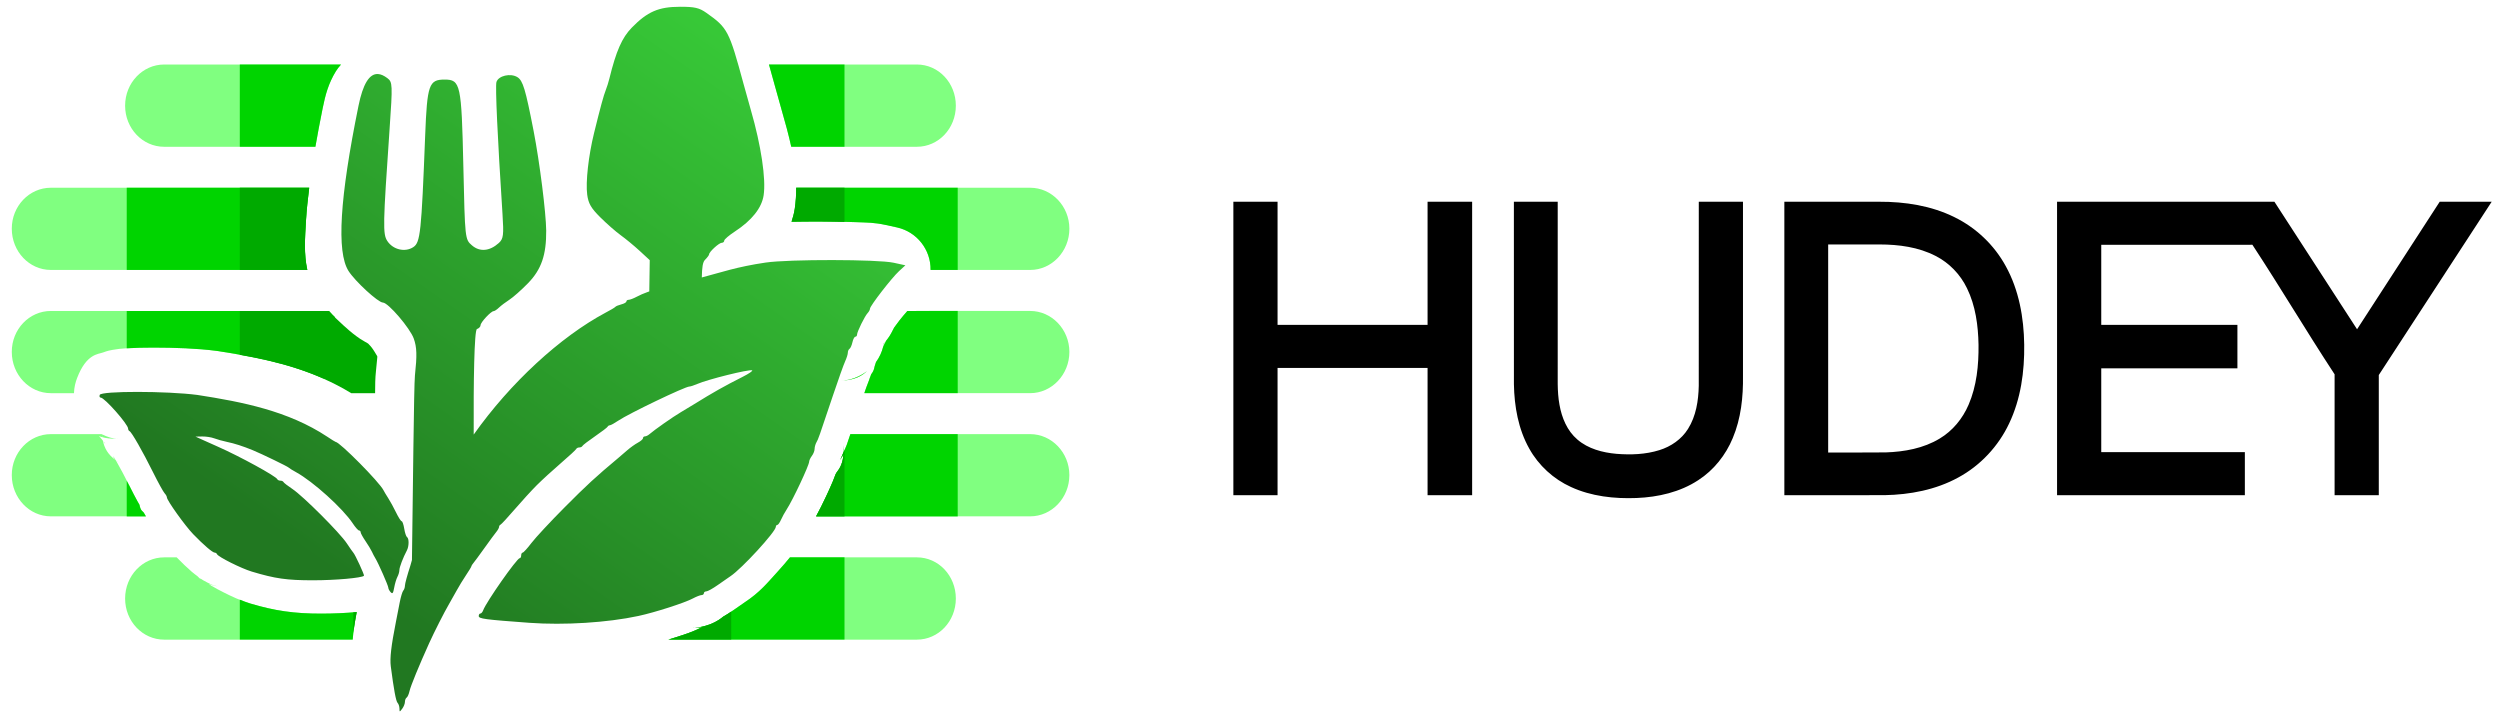
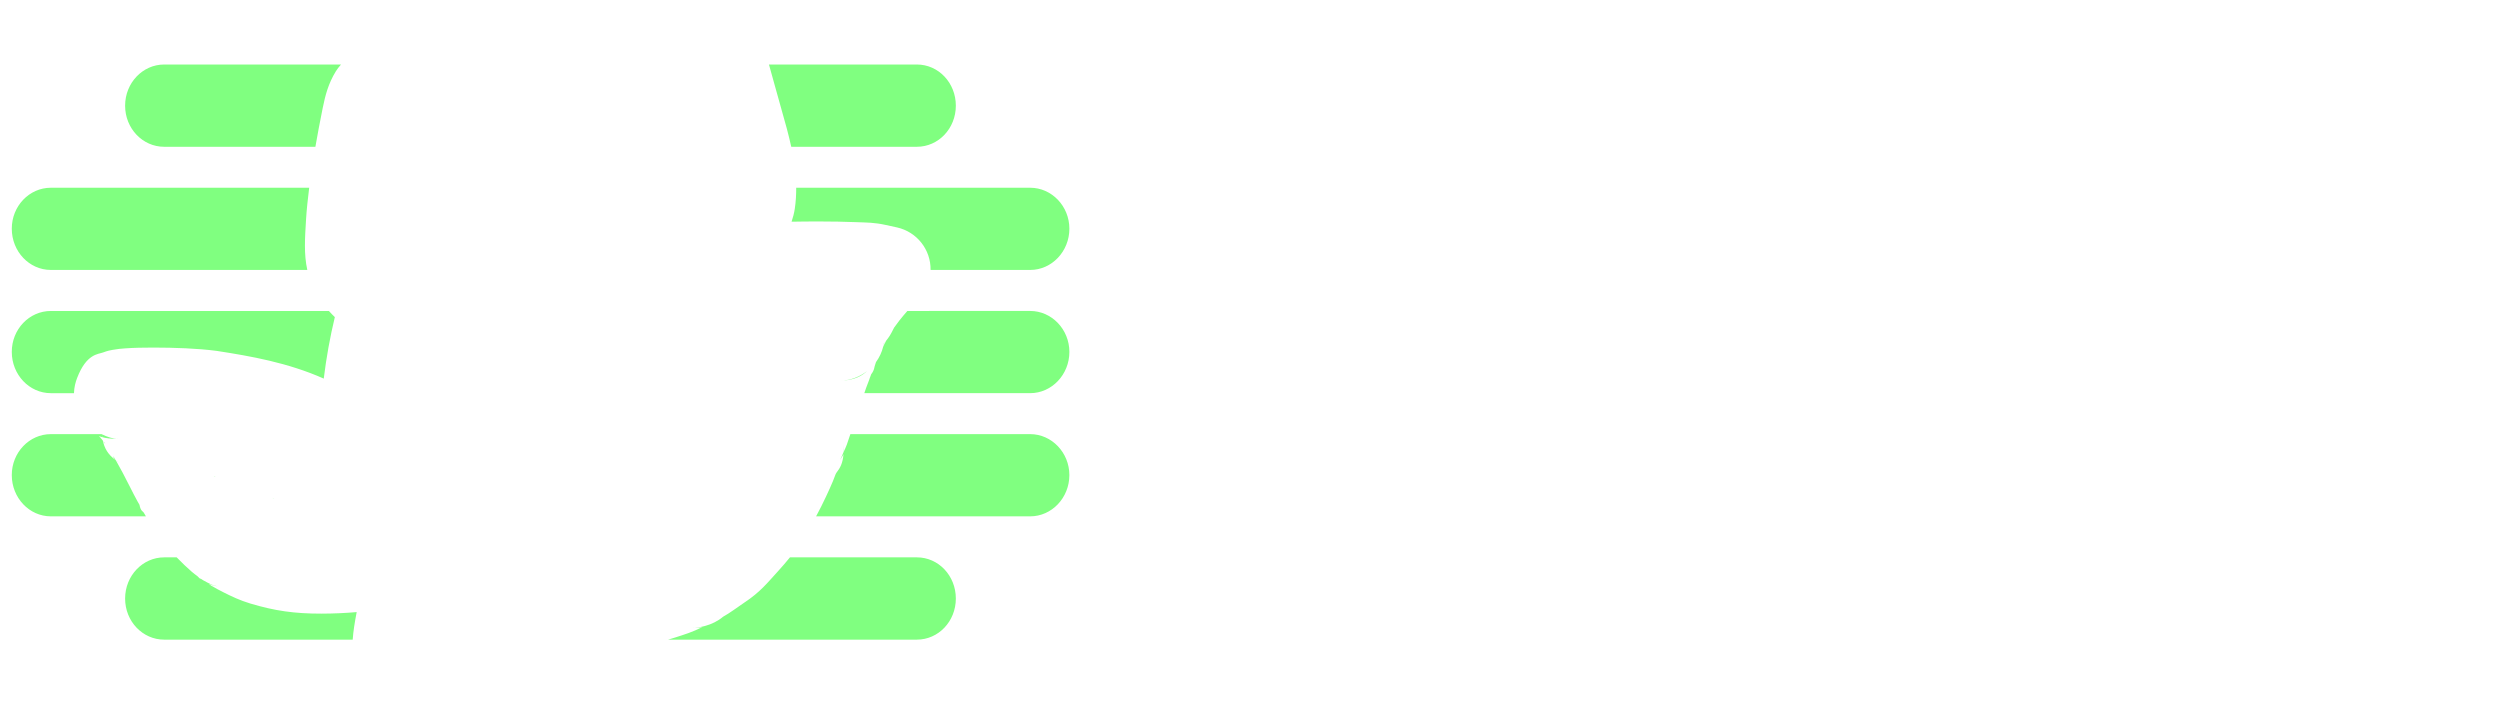
<svg xmlns="http://www.w3.org/2000/svg" xmlns:ns1="http://sodipodi.sourceforge.net/DTD/sodipodi-0.dtd" xmlns:ns2="http://www.inkscape.org/namespaces/inkscape" xmlns:xlink="http://www.w3.org/1999/xlink" version="1.1" id="Слой_1" x="0px" y="0px" height="100" viewBox="0 0 350 1303.846" xml:space="preserve" width="350" ns1:docname="sp.svg" ns2:version="1.4.2 (2aeb623e1d, 2025-05-12)" class="">
  <ns1:namedview id="namedview17" pagecolor="#505050" bordercolor="#eeeeee" borderopacity="1" ns2:pageshadow="0" ns2:pageopacity="0" ns2:pagecheckerboard="0" showgrid="false" ns2:zoom="1.5414928" ns2:cx="213.75384" ns2:cy="117.09429" ns2:window-width="1854" ns2:window-height="1011" ns2:window-x="66" ns2:window-y="32" ns2:window-maximized="1" ns2:current-layer="g124" ns2:showpageshadow="2" ns2:deskcolor="#d1d1d1" />
  <defs id="defs129">
    <linearGradient id="linearGradient6839">
      <stop style="stop-color:#000000;stop-opacity:1;" offset="0" id="stop6835" />
      <stop style="stop-color:#440055;stop-opacity:1" offset="1" id="stop6837" />
    </linearGradient>
    <linearGradient id="linearGradient1778">
      <stop style="stop-color:#000000;stop-opacity:1;" offset="0" id="stop1774" />
      <stop style="stop-color:#0000ff;stop-opacity:1" offset="1" id="stop1776" />
    </linearGradient>
    <linearGradient xlink:href="#linearGradient1778" id="linearGradient1780" x1="100.283" y1="247.418" x2="835.44" y2="98.394" gradientUnits="userSpaceOnUse" />
    <linearGradient xlink:href="#linearGradient6839" id="linearGradient6841" x1="262.262" y1="55.66" x2="52.606" y2="56.614" gradientUnits="userSpaceOnUse" />
    <linearGradient ns2:collect="always" xlink:href="#linearGradient468" id="linearGradient470" x1="34.134" y1="69.498" x2="72.945" y2="14.127" gradientUnits="userSpaceOnUse" gradientTransform="matrix(4.359,0,0,4.359,-71.439,-38.223)" />
    <linearGradient ns2:collect="always" id="linearGradient468">
      <stop style="stop-color:#217821;stop-opacity:1;" offset="0" id="stop464" />
      <stop style="stop-color:#37c837;stop-opacity:1" offset="1" id="stop466" />
    </linearGradient>
  </defs>
  <style type="text/css" id="style86">
	.st0{fill:none;}
	.st1{fill:#FFFFFF;}
</style>
  <g id="g124" transform="matrix(4.099,0,0,4.099,-1876.252,-83.375)">
    <g id="g114" style="fill:url(#linearGradient1780);fill-opacity:1">
		
		
		
		
		
		
		
		
	</g>
    <g aria-label="AMY" id="text1464" style="font-size:579.076px;line-height:1.25;font-family:C059;-inkscape-font-specification:C059;letter-spacing:0px;word-spacing:0px;stroke-width:14.477" />
    <path id="path1" style="fill:#80ff80;stroke-width:0.299" d="m 16.887,49.069 c -9.601,0 -17.4,8.198 -17.4,18.332 0,10.165 7.799,18.307 17.4,18.307 h 67.338 c 0.947,-5.412 1.992,-11.049 3.236,-17.164 1.182,-5.807 2.477,-10.893 5.889,-16.48 0.589,-0.964 1.391,-1.978 2.286,-2.994 z m 269.321,0 c 0.776,2.788 1.495,5.296 2.466,8.877 0.84,3.098 2.27,8.21 3.075,11.001 v 0.006 c 1.712,5.93 3.227,11.441 4.386,16.754 h 55.927 c 9.658,0 17.369,-8.173 17.369,-18.307 0,-10.134 -7.682,-18.332 -17.369,-18.332 z M -33.585,103.945 c -9.63,0 -17.422,8.205 -17.394,18.245 0,10.134 7.764,18.363 17.394,18.363 H 80.622 c -1.559,-7.034 -1.066,-14.142 -0.559,-22.5 0.262,-4.323 0.773,-9.105 1.398,-14.107 z m 331.926,0 c 0.01,3.096 -0.159,6.201 -0.634,9.361 v 0.006 c -0.305,2.03 -0.822,3.925 -1.429,5.759 3.867,-0.058 7.695,-0.118 11.89,-0.112 5.976,0.009 11.839,0.105 16.853,0.311 5.014,0.205 7.962,0.103 13.287,1.273 l 4.976,1.087 c 8.814,1.993 15.027,9.886 14.896,18.922 h 44.354 c 9.601,0 17.456,-8.229 17.456,-18.363 0,-10.04 -7.855,-18.245 -17.456,-18.245 z m -331.926,54.877 c -9.63,0 -17.422,8.173 -17.394,18.245 0,10.102 7.764,18.363 17.394,18.363 h 10.3 c 0.078,-2.638 0.677,-4.887 1.41,-6.796 4.154,-10.82 9.409,-10.526 11.498,-11.318 2.09,-0.792 3.224,-0.976 4.292,-1.174 2.136,-0.396 3.767,-0.532 5.616,-0.665 3.698,-0.266 7.939,-0.358 12.592,-0.354 9.306,0.007 19.656,0.374 27.886,1.447 0.149,0.019 0.298,0.04 0.447,0.062 14.973,2.315 31.469,5.2 47.491,12.306 1.136,-9.288 2.773,-18.405 4.932,-27.376 -0.877,-0.859 -1.782,-1.759 -2.646,-2.74 z m 381.429,0 c -1.117,1.283 -2.506,2.885 -3.591,4.286 -0.95,1.228 -1.678,2.241 -2.305,3.118 -0.427,0.911 -0.886,1.729 -1.273,2.454 -0.882,1.65 -1.897,2.99 -3.212,4.466 0.003,-0.013 -0.003,-0.048 0,-0.062 -0.005,0.03 -0.014,0.057 -0.019,0.087 -0.179,0.201 -0.239,0.395 -0.435,0.603 0.691,-0.731 0.162,-0.197 0.41,-0.497 -0.063,0.38 -0.188,0.754 -0.273,1.131 0.101,-0.204 0.192,-0.572 0.311,-1.174 0.511,-0.632 1.081,-1.375 0.957,-1.162 -0.182,0.313 -0.551,0.999 -0.87,1.646 -0.232,0.47 -0.364,0.78 -0.491,1.068 -0.583,2.345 -1.604,4.622 -3.174,6.79 -0.133,0.334 -0.175,0.649 -0.329,1 -0.507,1.149 -0.247,2.43 -1.826,4.454 -0.279,0.728 -0.495,1.443 -0.857,2.224 v 0.006 c 0.789,-1.701 -0.44,1.166 -1.311,3.603 -0.257,0.719 -0.6,1.743 -0.888,2.566 h 73.867 c 9.601,0 17.456,-8.26 17.456,-18.363 0,-10.04 -7.855,-18.245 -17.456,-18.245 z m -17.959,26.786 c -3.145,2.394 -7.287,4.23 -12.002,4.23 6.43,0 9.935,-2.33 12.002,-4.23 z m -363.471,28.06 c -9.63,0 -17.422,8.236 -17.394,18.245 0,10.102 7.764,18.369 17.394,18.369 H 8.749 c -0.282,-0.482 -0.546,-0.885 -0.863,-1.503 -0.438,-0.854 -1.432,-0.632 -2.006,-3.646 -0.292,-0.507 -0.585,-0.997 -0.888,-1.547 -1.055,-1.916 -2.234,-4.179 -3.423,-6.572 -2.066,-4.159 -4.238,-8.215 -5.833,-11.008 -0.199,-0.348 -0.249,-0.421 -0.429,-0.727 0.421,0.372 1.052,0.806 2,1.342 -0.763,-0.441 -1.381,-0.903 -2.013,-1.36 -0.45,-0.765 -0.872,-1.466 -1.093,-1.814 0.093,0.286 -0.037,0.798 1.006,1.758 -3.448,-2.523 -4.955,-5.366 -5.64,-8.666 -0.396,-0.481 -0.629,-0.8 -1.075,-1.305 -0.272,-0.308 -0.424,-0.439 -0.696,-0.733 0.333,0.181 0.901,0.332 1.435,0.491 -0.049,-0.385 -0.043,-0.836 -0.075,-1.236 0.049,0.441 0.086,0.915 0.149,1.261 1.459,0.419 3.454,0.758 7.069,0.758 -2.349,0 -4.815,-0.86 -7.218,-2.025 v -0.006 c -0.043,-0.021 -0.081,-0.053 -0.124,-0.074 z m 356.047,0 c -0.387,1.135 -1.287,3.846 -1.572,4.653 -0.468,1.327 -0.854,1.974 -1.367,3.143 0.069,-0.617 0.112,-1.1 0.112,-2.938 0,1.277 -0.106,2.08 -0.168,3.063 -0.586,1.327 -1.285,3.113 -1.572,3.615 0.916,-1.599 1.316,-2.044 1.522,-2.64 -0.37,4.104 -1.416,6.05 -3.212,8.374 -0.102,0.145 -0.227,0.338 -0.304,0.559 -0.397,1.13 -0.779,2.093 -1.211,3.131 -0.865,2.075 -1.896,4.358 -3.013,6.734 -1.488,3.163 -2.907,6.039 -4.479,8.92 h 95.336 c 9.601,0 17.456,-8.235 17.456,-18.369 0,-10.009 -7.855,-18.245 -17.456,-18.245 z m -332.665,3.156 c 0.368,0.817 0.648,0.935 0.895,1.093 -0.205,-0.27 -0.583,-0.71 -0.895,-1.093 z m 49.771,15.518 -0.528,0.012 c 0.181,0.106 0.286,0.116 0.683,0.031 -0.054,-0.018 -0.101,-0.025 -0.155,-0.043 z m 25.457,9.672 c 0.485,0.339 0.712,0.42 0.851,0.435 -0.13,-0.091 -0.289,-0.166 -0.404,-0.211 -0.112,-0.057 -0.323,-0.161 -0.447,-0.224 z m -48.137,26.531 c -9.601,0 -17.4,8.204 -17.4,18.338 0,10.165 7.799,18.307 17.4,18.307 h 83.949 c 0.264,-3.79 0.902,-7.71 1.777,-12.275 -4.758,0.423 -10.319,0.687 -15.772,0.69 h -0.006 c -11.945,0.004 -20.719,-1.235 -31.613,-4.51 -4.702,-1.414 -8.233,-3.134 -11.983,-5.013 -1.875,-0.94 -3.616,-1.862 -5.386,-2.938 -0.341,-0.208 -0.786,-0.546 -1.143,-0.776 1.151,0.466 2.434,0.86 3.87,1.062 -2.386,-0.462 -3.557,-1.232 -4.541,-1.715 -1.454,-0.713 -2.301,-1.277 -3.063,-1.795 -0.08,-0.055 -0.115,-0.095 -0.193,-0.149 0.173,0.172 0.336,0.363 0.516,0.522 -0.478,-0.22 -0.924,-0.604 -1.572,-1.342 -0.856,-0.644 -1.733,-1.289 -2.497,-1.944 -2.158,-1.851 -4.402,-4.024 -6.777,-6.46 z m 278.67,0 c -1.653,2.023 -3.384,4.067 -5.33,6.187 -4.708,5.129 -7.808,9.207 -14.996,13.958 l -0.006,0.006 c -0.12,0.079 -2.857,1.962 -4.889,3.398 h -0.006 c -1.527,1.079 -2.98,2.002 -4.541,2.882 -2.373,2.005 -5.157,3.314 -7.97,4.094 -0.006,-0.009 -0.039,-0.034 -0.031,-0.037 0.135,-0.053 -0.14,0.065 -0.193,0.093 -0.009,0.005 -0.016,0.008 -0.025,0.012 -1.765,0.466 -3.534,0.77 -5.218,0.77 2.86,0 3.521,-0.168 4.218,-0.323 -4.46,2.25 -7.827,3.265 -12.381,4.727 -0.957,0.308 -1.932,0.578 -2.901,0.876 H 352.062 c 9.658,0 17.369,-8.173 17.369,-18.307 0,-10.134 -7.682,-18.338 -17.369,-18.338 z" ns1:nodetypes="ssscsscscccccssscscscscsccccsscccssscscsccsssccccccscscscccccccssccscccscsssccccscscscscsccccccsccccccccscsccccccssscsssccccccccccccsssccsscssccsscccscscsccccccsscccscsssc" />
-     <path id="rect1" style="fill:#00d400;fill-opacity:1;stroke-width:0.299" d="m 50.562,49.069 v 36.607 h 33.669 c 0.946,-5.403 1.988,-11.03 3.23,-17.133 1.182,-5.807 2.477,-10.893 5.889,-16.48 0.589,-0.964 1.391,-1.978 2.286,-2.994 z m 235.646,0 c 0.776,2.788 1.495,5.296 2.466,8.877 0.84,3.098 2.27,8.21 3.075,11.001 v 0.006 c 1.709,5.919 3.222,11.419 4.379,16.723 h 23.717 V 49.069 Z M 0.208,103.945 v 36.607 H 80.622 c -1.559,-7.034 -1.066,-14.142 -0.559,-22.5 0.262,-4.323 0.773,-9.105 1.398,-14.107 z m 298.133,0 c 0.01,3.096 -0.159,6.201 -0.634,9.361 v 0.006 c -0.305,2.03 -0.822,3.925 -1.429,5.759 3.867,-0.058 7.695,-0.118 11.89,-0.112 5.976,0.009 11.839,0.105 16.853,0.311 5.014,0.205 7.962,0.103 13.287,1.273 l 4.976,1.087 c 8.814,1.993 15.027,9.886 14.896,18.922 h 12.082 V 103.945 Z M 0.208,158.822 v 16.636 c 3.554,-0.234 7.512,-0.339 11.915,-0.335 9.306,0.007 19.656,0.374 27.886,1.447 0.149,0.019 0.298,0.04 0.447,0.062 14.973,2.315 31.469,5.2 47.491,12.306 1.136,-9.288 2.773,-18.405 4.932,-27.376 -0.877,-0.859 -1.782,-1.759 -2.646,-2.74 z m 347.636,0 c -1.117,1.283 -2.506,2.885 -3.591,4.286 -0.95,1.228 -1.678,2.241 -2.305,3.118 -0.427,0.911 -0.886,1.729 -1.273,2.454 -0.882,1.65 -1.897,2.99 -3.212,4.466 0.003,-0.013 -0.003,-0.048 0,-0.062 -0.005,0.03 -0.014,0.057 -0.019,0.087 -0.179,0.201 -0.239,0.395 -0.435,0.603 0.691,-0.731 0.162,-0.197 0.41,-0.497 -0.063,0.38 -0.188,0.754 -0.273,1.131 0.101,-0.204 0.192,-0.572 0.311,-1.174 0.511,-0.632 1.081,-1.375 0.957,-1.162 -0.182,0.313 -0.551,0.999 -0.87,1.646 -0.232,0.47 -0.364,0.78 -0.491,1.068 -0.583,2.345 -1.604,4.622 -3.174,6.79 -0.133,0.334 -0.175,0.649 -0.329,1 -0.507,1.149 -0.247,2.43 -1.826,4.454 -0.279,0.728 -0.495,1.443 -0.857,2.224 v 0.006 c 0.789,-1.701 -0.44,1.166 -1.311,3.603 -0.257,0.719 -0.6,1.743 -0.888,2.566 h 41.596 v -36.607 z m -17.959,26.786 c -3.145,2.394 -7.287,4.23 -12.002,4.23 6.43,0 9.935,-2.33 12.002,-4.23 z m -7.423,28.06 c -0.387,1.135 -1.287,3.846 -1.572,4.653 -0.468,1.327 -0.854,1.974 -1.367,3.143 0.069,-0.617 0.112,-1.1 0.112,-2.938 0,1.277 -0.106,2.08 -0.168,3.063 -0.586,1.327 -1.285,3.113 -1.572,3.615 0.916,-1.599 1.316,-2.044 1.522,-2.64 -0.37,4.104 -1.416,6.05 -3.212,8.374 -0.102,0.145 -0.227,0.338 -0.304,0.559 -0.397,1.13 -0.779,2.093 -1.211,3.131 -0.865,2.075 -1.896,4.358 -3.013,6.734 -1.492,3.173 -2.92,6.055 -4.497,8.945 h 63.083 v -36.638 z m -282.895,18.673 -0.528,0.012 c 0.181,0.106 0.286,0.116 0.683,0.031 -0.054,-0.018 -0.101,-0.025 -0.155,-0.043 z m -39.359,2.106 v 15.859 H 8.768 c -0.287,-0.489 -0.559,-0.899 -0.882,-1.528 -0.438,-0.854 -1.432,-0.632 -2.006,-3.646 -0.292,-0.507 -0.585,-0.997 -0.888,-1.547 -1.055,-1.916 -2.234,-4.179 -3.423,-6.572 -0.482,-0.969 -0.876,-1.622 -1.36,-2.566 z m 64.816,7.566 c 0.485,0.339 0.712,0.42 0.851,0.435 -0.13,-0.091 -0.289,-0.166 -0.404,-0.211 -0.112,-0.057 -0.323,-0.161 -0.447,-0.224 z m 230.534,26.531 c -1.653,2.023 -3.384,4.067 -5.33,6.187 -4.708,5.129 -7.808,9.207 -14.996,13.958 l -0.006,0.006 c -0.12,0.079 -2.857,1.962 -4.889,3.398 h -0.006 c -1.527,1.079 -2.98,2.002 -4.541,2.882 -2.373,2.005 -5.157,3.314 -7.97,4.094 -0.006,-0.009 -0.039,-0.034 -0.031,-0.037 0.135,-0.053 -0.14,0.065 -0.193,0.093 -0.009,0.005 -0.016,0.008 -0.025,0.012 -1.765,0.466 -3.534,0.77 -5.218,0.77 2.86,0 3.521,-0.168 4.218,-0.323 -4.46,2.25 -7.827,3.265 -12.381,4.727 -0.916,0.294 -1.85,0.553 -2.777,0.839 h 78.433 v -36.607 z m -244.995,18.841 v 17.766 h 50.274 c 0.266,-3.779 0.904,-7.688 1.777,-12.238 -4.758,0.423 -10.319,0.687 -15.772,0.69 h -0.006 c -11.945,0.004 -20.719,-1.235 -31.613,-4.51 -1.725,-0.519 -3.18,-1.114 -4.659,-1.708 z" ns1:nodetypes="cccsscccccccccccccsccccccssccccccccccccccccscscccccccssccscccsccccccccsccccccssscccccccccccscssccccccsccccccsscccsccccccccsscc" />
-     <path id="rect2" style="fill:#00aa00;fill-opacity:1;stroke-width:0.299" d="m 50.562,103.945 v 36.607 H 80.622 c -1.559,-7.034 -1.066,-14.142 -0.559,-22.5 0.262,-4.323 0.773,-9.105 1.398,-14.107 z m 247.778,0 c 0.01,3.096 -0.159,6.201 -0.634,9.361 v 0.006 c -0.305,2.03 -0.822,3.925 -1.429,5.759 3.867,-0.058 7.695,-0.118 11.89,-0.112 4.141,0.006 7.891,0.12 11.679,0.217 V 103.945 Z M 50.562,158.822 v 19.537 c 16.151,2.842 33.37,7.165 49.628,17.071 h 10.623 c 0.045,-4.015 -0.003,-6.285 0.422,-10.237 0.748,-6.952 0.588,-6.133 0.435,-6.392 -0.644,-1.062 -1.745,-2.991 -2.764,-4.181 -0.523,-0.611 -0.781,-0.845 -1.211,-1.292 -0.422,-0.279 -1.009,-0.591 -1.391,-0.801 -1.634,-0.897 -2.71,-1.656 -3.771,-2.435 -2.121,-1.558 -3.997,-3.177 -5.914,-4.939 -2.243,-2.062 -4.315,-3.98 -6.386,-6.33 z m 269.284,30.83 c -0.651,0.072 -1.287,0.186 -1.963,0.186 0.734,0 1.303,-0.123 1.963,-0.18 z m -0.211,28.873 c 0,1.277 -0.106,2.08 -0.168,3.063 -0.586,1.327 -1.285,3.113 -1.572,3.615 0.916,-1.599 1.316,-2.044 1.522,-2.64 -0.37,4.104 -1.416,6.05 -3.212,8.374 -0.102,0.145 -0.227,0.338 -0.304,0.559 -0.397,1.13 -0.779,2.093 -1.211,3.131 -0.865,2.075 -1.896,4.358 -3.013,6.734 -1.492,3.173 -2.92,6.055 -4.497,8.945 h 12.666 v -29.588 c -0.11,0.234 -0.201,0.468 -0.323,0.745 0.069,-0.617 0.112,-1.1 0.112,-2.938 z M 65.024,242.013 c 0.485,0.339 0.712,0.42 0.851,0.435 -0.13,-0.091 -0.289,-0.166 -0.404,-0.211 -0.112,-0.057 -0.323,-0.161 -0.447,-0.224 z m 204.381,50.671 c -1.197,0.812 -2.373,1.591 -3.615,2.292 -2.373,2.005 -5.157,3.314 -7.97,4.094 -0.006,-0.009 -0.039,-0.034 -0.031,-0.037 0.135,-0.053 -0.14,0.065 -0.193,0.093 -0.009,0.005 -0.016,0.008 -0.025,0.012 -1.765,0.466 -3.534,0.77 -5.218,0.77 2.86,0 3.521,-0.168 4.218,-0.323 -4.46,2.25 -7.827,3.265 -12.381,4.727 -0.916,0.294 -1.85,0.553 -2.777,0.839 h 15.108 12.884 z m -166.792,0.23 c -0.467,0.042 -1.016,0.061 -1.497,0.099 v 9.156 c 0.347,-2.883 0.85,-5.878 1.497,-9.256 z" ns1:nodetypes="cccsccccccscccccccccscssscccccccccccsssccccccccccccsscccscccccccc" />
-     <path id="path23733" style="fill:url(#linearGradient470);fill-opacity:1;stroke-width:0.822" d="m 246.547,23.36 c -9.443,0 -14.468,2.172 -21.396,9.263 -4.379,4.482 -6.98,10.382 -10.021,22.767 -0.379,1.546 -1.094,3.821 -1.592,5.057 -0.933,2.321 -2.34,7.457 -5.211,19.123 -2.49,10.117 -3.799,21.878 -3.057,27.458 0.528,3.964 1.72,6.004 5.858,10.115 2.852,2.833 6.936,6.415 9.085,7.961 2.149,1.546 5.936,4.669 8.412,6.947 l 4.495,4.146 -0.204,13.912 c -0.3,0.105 -0.959,0.361 -1.158,0.426 -1.13,0.369 -3.165,1.268 -4.521,1.992 -1.356,0.725 -2.926,1.317 -3.491,1.32 -0.565,0.003 -1.03,0.337 -1.03,0.741 0,0.403 -1.009,0.984 -2.248,1.294 -1.238,0.31 -2.443,0.812 -2.673,1.115 -0.23,0.304 -2.208,1.476 -4.393,2.605 -20.103,10.749 -42.355,31.183 -58.679,54.261 -0.117,-23.088 0.229,-46.587 1.456,-46.998 0.876,-0.294 1.601,-1.069 1.601,-1.711 0,-1.271 4.643,-6.258 5.824,-6.258 0.4,0 1.469,-0.708 2.384,-1.584 0.915,-0.876 3,-2.457 4.64,-3.508 1.64,-1.051 5.387,-4.365 8.31,-7.373 5.927,-6.1 8.16,-12.602 8.071,-23.431 -0.072,-7.865 -2.932,-30.576 -5.602,-44.316 -3.642,-18.739 -4.772,-22.455 -7.22,-23.984 -3.043,-1.9 -8.462,-0.644 -9.331,2.154 -0.574,1.845 0.469,24.521 2.69,58.756 0.615,9.477 0.411,11.094 -1.66,12.959 -4.069,3.66 -8.476,4.042 -11.937,1.039 -3.105,-2.693 -3.111,-2.722 -3.84,-35.402 -0.811,-36.356 -1.259,-38.433 -8.352,-38.433 -6.96,0 -7.764,2.287 -8.642,24.819 -1.693,43.461 -2.14,47.735 -5.304,49.808 -3.663,2.4 -9.02,1.133 -11.554,-2.733 -2.046,-3.122 -1.964,-6.952 1.013,-49.961 1.371,-19.801 1.322,-20.817 -0.996,-22.571 -1.517,-1.148 -2.904,-1.761 -4.189,-1.831 -3.854,-0.208 -6.693,4.465 -8.667,14.167 -8.356,41.061 -9.813,65.029 -4.453,73.519 2.91,4.61 13.224,14.091 15.325,14.091 2.335,0 12.107,11.402 13.75,16.049 1.377,3.893 1.478,7.431 0.511,16.424 -0.472,4.387 -0.927,54.82 -1.328,82.17 -0.323,1.06 -0.419,1.648 -0.758,2.682 -1.3,3.962 -2.358,7.869 -2.358,8.676 0,0.807 -0.33,1.819 -0.732,2.248 -0.402,0.429 -1.122,2.81 -1.601,5.296 -0.479,2.486 -1.239,6.373 -1.686,8.633 -2.131,10.783 -2.756,16.237 -2.282,19.872 1.368,10.483 2.302,15.499 3.031,16.228 0.439,0.439 0.804,1.56 0.826,2.486 0.026,1.657 0.047,1.655 1.235,0.085 0.663,-0.877 1.2,-2.24 1.2,-3.031 0,-0.791 0.348,-1.649 0.766,-1.907 0.417,-0.258 0.996,-1.585 1.294,-2.946 0.489,-2.226 4.23,-11.342 8.753,-21.336 2.254,-4.98 6.765,-13.861 8.795,-17.318 0.909,-1.548 2.458,-4.297 3.44,-6.105 0.982,-1.808 2.856,-4.876 4.163,-6.82 1.308,-1.944 2.375,-3.711 2.375,-3.934 0,-0.222 0.394,-0.858 0.868,-1.405 0.474,-0.546 2.707,-3.579 4.964,-6.743 2.257,-3.164 4.637,-6.399 5.296,-7.194 0.659,-0.796 1.2,-1.788 1.2,-2.197 0,-0.409 0.297,-0.863 0.664,-1.013 0.367,-0.151 3.22,-3.238 6.335,-6.854 3.115,-3.616 7.526,-8.438 9.808,-10.719 2.282,-2.282 7.112,-6.702 10.728,-9.817 3.616,-3.114 6.695,-5.959 6.845,-6.326 0.151,-0.368 0.768,-0.664 1.371,-0.664 0.603,0 1.22,-0.298 1.371,-0.656 0.151,-0.358 2.673,-2.293 5.611,-4.308 2.938,-2.015 5.469,-3.943 5.619,-4.283 0.151,-0.339 0.593,-0.622 0.988,-0.622 0.394,0 2.097,-0.935 3.78,-2.077 4.586,-3.112 29.739,-15.181 31.638,-15.181 0.481,0 2.041,-0.502 3.465,-1.124 4.706,-2.052 22.965,-6.6 24.478,-6.096 0.514,0.171 -1.43,1.5 -4.317,2.954 -8.051,4.057 -13.069,6.891 -21.711,12.252 -0.887,0.55 -3.462,2.105 -5.722,3.448 -3.687,2.191 -11.546,7.697 -14.142,9.91 -0.546,0.466 -1.385,0.851 -1.856,0.851 -0.471,0 -0.851,0.36 -0.851,0.8 0,0.441 -1.022,1.338 -2.265,2.001 -1.243,0.663 -3.369,2.18 -4.725,3.363 -1.356,1.183 -3.206,2.778 -4.121,3.542 -9.865,8.246 -13.907,11.963 -23.814,21.924 -6.328,6.362 -12.967,13.496 -14.755,15.853 -1.788,2.358 -3.549,4.291 -3.908,4.291 -0.359,0 -0.656,0.548 -0.656,1.226 0,0.678 -0.288,1.235 -0.647,1.235 -1.254,0 -14.945,19.527 -16.279,23.218 -0.286,0.791 -0.843,1.439 -1.243,1.439 -0.399,0 -0.732,0.5 -0.732,1.115 0,1.216 2.552,1.557 22.605,3.023 15.432,1.128 34.744,-0.087 48.488,-3.048 7.369,-1.588 20.524,-5.813 24.223,-7.782 1.575,-0.839 3.336,-1.524 3.908,-1.524 0.572,0 1.039,-0.374 1.039,-0.826 0,-0.451 0.491,-0.817 1.09,-0.817 0.598,0 2.907,-1.287 5.134,-2.861 2.226,-1.573 4.76,-3.334 5.628,-3.908 5.024,-3.32 20.195,-19.847 20.195,-22 0,-0.448 0.295,-0.817 0.647,-0.817 0.353,0 1.083,-1.022 1.626,-2.265 0.543,-1.243 1.714,-3.369 2.597,-4.725 2.693,-4.138 9.908,-19.48 9.953,-21.158 0.014,-0.564 0.572,-1.744 1.235,-2.622 0.664,-0.877 1.2,-2.267 1.2,-3.091 0,-0.824 0.368,-2.144 0.817,-2.929 0.864,-1.511 1.002,-1.898 7.45,-21.149 2.271,-6.78 4.669,-13.492 5.33,-14.917 0.66,-1.424 1.2,-3.161 1.2,-3.857 0,-0.696 0.34,-1.47 0.758,-1.728 0.417,-0.258 0.997,-1.578 1.294,-2.929 0.297,-1.351 0.887,-2.452 1.303,-2.452 0.417,0 0.749,-0.43 0.749,-0.945 0,-1.256 3.436,-8.232 4.725,-9.595 0.565,-0.597 1.03,-1.465 1.03,-1.933 0,-1.233 9.693,-13.757 12.976,-16.764 l 2.793,-2.563 -5.211,-1.141 c -7.046,-1.548 -46.623,-1.604 -56.985,-0.085 -12.907,1.892 -19.861,4.38 -28.463,6.641 0.089,-4.492 0.436,-6.855 1.379,-7.799 1.02,-1.02 1.864,-2.141 1.865,-2.495 0,-1.089 4.428,-5.143 5.619,-5.143 0.619,0 1.124,-0.434 1.124,-0.971 0,-0.535 2.157,-2.375 4.785,-4.095 7.517,-4.919 11.92,-10.47 12.763,-16.092 1.097,-7.306 -1.125,-22.148 -5.662,-37.862 -0.892,-3.092 -2.381,-8.416 -3.303,-11.818 -6.4,-23.601 -7.066,-24.881 -16.449,-31.511 -3.29,-2.324 -5.229,-2.767 -11.877,-2.767 z M 5.078,194.868 c -9.078,-0.007 -16.537,0.43 -16.875,1.311 -0.26,0.677 -0.065,1.226 0.426,1.226 1.705,0 12.201,11.889 12.201,13.818 0,0.462 0.284,0.965 0.63,1.115 0.931,0.405 5.845,9.008 10.489,18.356 2.246,4.52 4.552,8.7 5.117,9.297 0.565,0.597 1.022,1.424 1.022,1.831 0,1.336 8.066,12.625 11.715,16.398 4.65,4.808 8.624,8.216 9.578,8.216 0.418,0 0.879,0.314 1.03,0.69 0.475,1.185 10.769,6.34 15.479,7.756 10.465,3.146 15.64,3.878 27.288,3.874 10.039,-0.005 21.705,-1.042 22.682,-2.018 0.293,-0.293 -3.983,-9.552 -4.759,-10.302 -0.233,-0.226 -1.524,-2.07 -2.869,-4.104 -3.132,-4.737 -19.426,-21.028 -24.257,-24.248 -2.034,-1.356 -3.825,-2.743 -3.976,-3.082 -0.151,-0.339 -0.768,-0.613 -1.371,-0.613 -0.603,0 -1.22,-0.291 -1.371,-0.647 -0.571,-1.349 -16.704,-10.176 -26.564,-14.534 -2.712,-1.199 -6.043,-2.691 -7.399,-3.312 l -2.469,-1.124 3.031,-0.06 c 1.666,-0.029 4.066,0.349 5.338,0.834 1.272,0.485 3.794,1.191 5.602,1.567 3.39,0.704 7.209,1.928 11.503,3.695 4.035,1.661 15.589,7.256 16.032,7.765 0.226,0.259 1.704,1.18 3.286,2.043 7.53,4.108 20.814,16.106 25.244,22.801 1.15,1.738 2.409,3.159 2.801,3.159 0.392,0 0.715,0.351 0.715,0.783 0,0.432 0.962,2.193 2.137,3.908 1.175,1.715 2.472,3.855 2.878,4.759 0.405,0.904 1.081,2.2 1.507,2.878 1.325,2.112 5.807,12.29 5.807,13.188 0,0.468 0.468,1.34 1.03,1.95 0.832,0.892 1.122,0.53 1.584,-2.043 0.312,-1.738 0.96,-3.889 1.439,-4.785 0.48,-0.895 0.868,-2.244 0.868,-2.997 0,-1.272 1.6,-5.469 3.355,-8.795 0.959,-1.807 0.989,-5.32 0.051,-5.9 -0.392,-0.243 -0.953,-1.928 -1.243,-3.746 -0.291,-1.818 -0.804,-3.312 -1.141,-3.312 -0.336,0 -1.459,-1.752 -2.495,-3.899 -1.036,-2.147 -2.604,-5.013 -3.482,-6.369 -0.878,-1.356 -1.827,-2.945 -2.111,-3.525 -1.763,-3.587 -19.533,-21.541 -21.319,-21.541 -0.157,0 -1.879,-1.07 -3.823,-2.375 C 72.172,203.366 51.818,199.332 31.65,196.214 24.852,195.327 14.155,194.875 5.078,194.868 Z" />
-     <path id="path6" style="stroke-width:2.367" d="m 493.02,116.543 v 124.324 h 19.682 v -56.662 h 66.803 v 56.662 h 19.846 V 110.182 h -19.846 v 54.84 h -66.803 v -54.84 h -19.682 z m 124.922,0 c 0.009,24.963 -0.019,49.926 0.014,74.889 0.177,9.888 1.934,19.996 6.84,28.698 4.157,7.491 10.78,13.55 18.58,17.084 9.099,4.191 19.307,5.29 29.226,4.901 9.59,-0.389 19.346,-2.614 27.448,-7.943 6.905,-4.456 12.221,-11.161 15.356,-18.728 3.683,-8.745 4.695,-18.355 4.558,-27.77 v -77.492 h -19.68 c -0.008,27.323 0.016,54.646 -0.012,81.969 -0.139,6.627 -1.203,13.502 -4.794,19.203 -2.875,4.611 -7.594,7.856 -12.742,9.444 -6.153,1.932 -12.715,2.153 -19.102,1.645 -6.201,-0.554 -12.604,-2.22 -17.413,-6.369 -4.562,-3.881 -6.957,-9.695 -7.971,-15.479 -1.135,-6.104 -0.708,-12.336 -0.792,-18.506 v -71.907 h -19.516 v 6.361 z m 120.447,0 v 124.324 c 14.876,-0.013 29.753,0.027 44.629,-0.02 11.311,-0.206 22.799,-2.375 32.798,-7.85 9.872,-5.336 17.897,-13.927 22.672,-24.071 5.201,-10.899 6.878,-23.143 6.715,-35.123 -0.162,-12.02 -2.335,-24.279 -8.195,-34.898 -5.12,-9.411 -13.228,-17.137 -22.849,-21.843 -10.356,-5.137 -22.055,-6.92 -33.526,-6.879 h -42.245 v 6.361 z m 121.441,0 v 124.324 h 83.633 v -19.184 h -63.951 v -37.312 h 60.637 v -19.35 h -60.637 v -35.656 h 63.951 l 3.353,-0.032 c 13.321,20.35 23.289,37.346 36.61,57.696 v 53.838 h 19.682 v -53.514 c 16.758,-25.724 33.516,-51.448 50.273,-77.172 h -23.146 c -12.268,18.931 -24.535,37.862 -36.803,56.793 -12.268,-18.931 -24.535,-37.862 -36.803,-56.793 h -96.799 z m -79.012,12.658 c 8.514,0.014 17.269,1.156 24.919,5.109 6.086,3.095 11.044,8.26 13.994,14.408 3.811,7.799 4.977,16.593 5.128,25.188 0.099,9.04 -0.81,18.302 -4.429,26.677 -2.642,6.163 -7.087,11.609 -12.874,15.059 -7.184,4.361 -15.697,5.881 -23.991,6.163 -7.548,0.095 -15.099,0.017 -22.648,0.042 h -3.014 v -92.646 h 22.914 z" ns1:nodetypes="ccccccccccccccscccccccccccccccccccsccccccccccccccccccccccccccccccccccsccccccccccs" />
  </g>
  <script />
</svg>